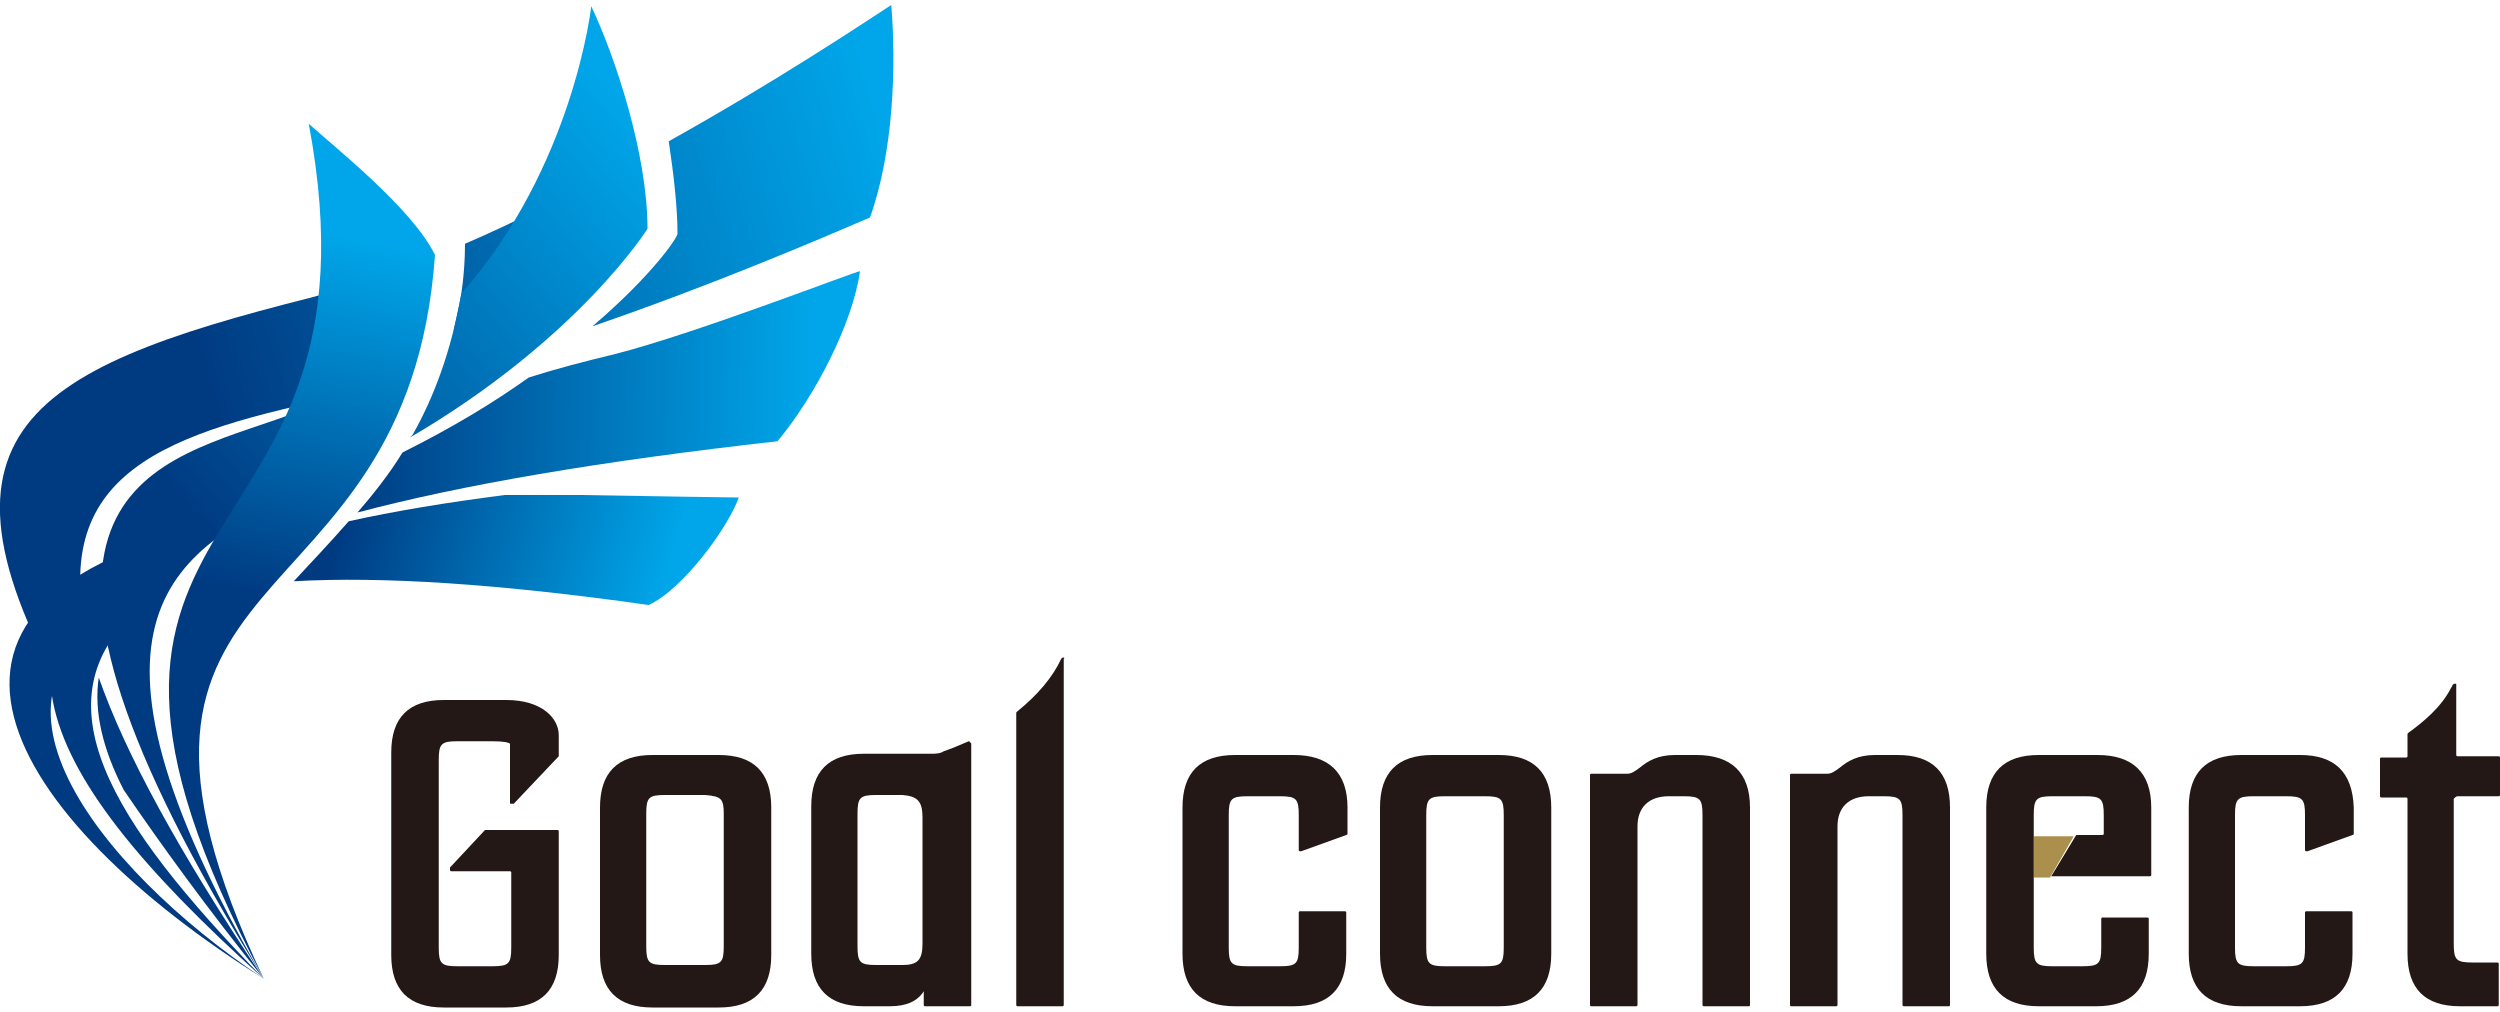
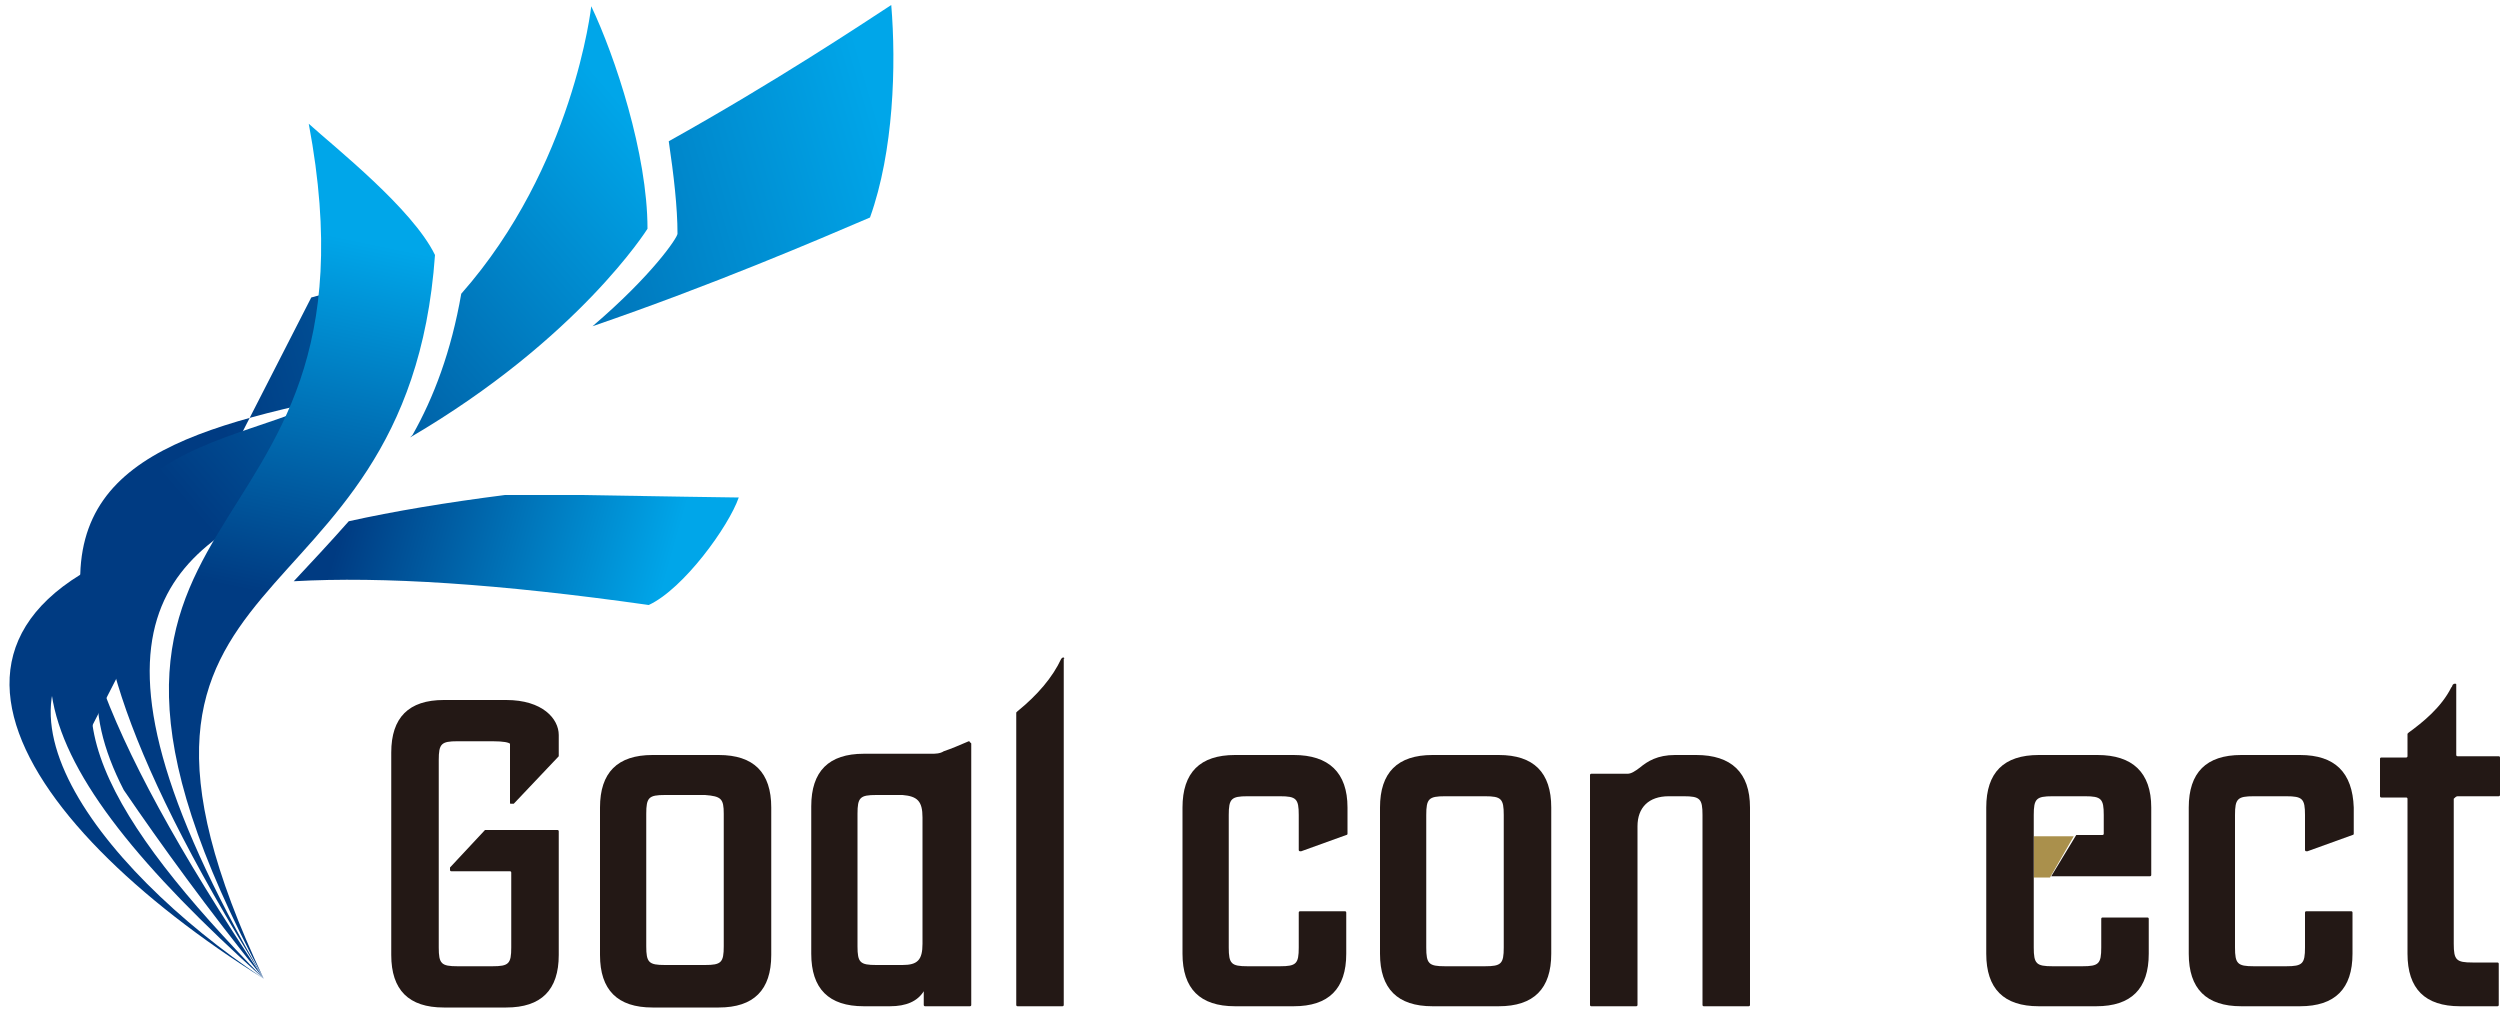
<svg xmlns="http://www.w3.org/2000/svg" version="1.1" id="レイヤー_1" x="0px" y="0px" viewBox="0 0 200 81" style="enable-background:new 0 0 200 81;" xml:space="preserve">
  <style type="text/css">
	.st0{fill:#AA904C;}
	.st1{fill:#231815;}
	.st2{fill:url(#SVGID_1_);}
	.st3{fill:url(#SVGID_2_);}
	.st4{fill:url(#SVGID_3_);}
	.st5{fill:url(#SVGID_4_);}
	.st6{fill:url(#SVGID_5_);}
	.st7{fill:url(#SVGID_6_);}
	.st8{fill:url(#SVGID_7_);}
	.st9{fill:url(#SVGID_8_);}
	.st10{fill:url(#SVGID_9_);}
	.st11{fill:url(#SVGID_10_);}
	.st12{fill:url(#SVGID_11_);}
</style>
  <g>
    <g>
      <polygon class="st0" points="162.7,66.9 162.7,70.2 164,70.2 165.9,66.9   " />
      <path class="st1" d="M184,60.4h-4.7c-2.8,0-4.2,1.4-4.2,4.2v11.7c0,2.8,1.4,4.2,4.2,4.2h4.7c2.8,0,4.2-1.4,4.2-4.2V73    c0-0.1-0.1-0.1-0.1-0.1h-3.6c-0.1,0-0.1,0.1-0.1,0.1v2.8c0,1.3-0.2,1.5-1.5,1.5h-2.6c-1.3,0-1.5-0.2-1.5-1.5V65.2    c0-1.3,0.2-1.5,1.5-1.5h2.6c1.3,0,1.5,0.2,1.5,1.5V68c0,0,0,0.1,0.1,0.1c0,0,0.1,0,0.1,0l3.6-1.3c0.1,0,0.1-0.1,0.1-0.1v-2.1    C188.2,61.8,186.8,60.4,184,60.4z" />
      <path class="st1" d="M57.5,60.4h-5.3c-2.8,0-4.2,1.4-4.2,4.2v11.8c0,2.8,1.4,4.2,4.2,4.2h5.3c2.8,0,4.2-1.4,4.2-4.2V64.6    C61.7,61.8,60.3,60.4,57.5,60.4z M57.9,65.1v10.6c0,1.3-0.2,1.5-1.5,1.5h-3.2c-1.3,0-1.5-0.2-1.5-1.5V65.1c0-1.3,0.2-1.5,1.5-1.5    h3.2C57.7,63.7,57.9,63.9,57.9,65.1z" />
      <path class="st1" d="M103.5,60.4h-4.7c-2.8,0-4.2,1.4-4.2,4.2v11.7c0,2.8,1.4,4.2,4.2,4.2h4.7c2.8,0,4.2-1.4,4.2-4.2V73    c0-0.1-0.1-0.1-0.1-0.1h-3.6c-0.1,0-0.1,0.1-0.1,0.1v2.8c0,1.3-0.2,1.5-1.5,1.5h-2.6c-1.3,0-1.5-0.2-1.5-1.5V65.2    c0-1.3,0.2-1.5,1.5-1.5h2.6c1.3,0,1.5,0.2,1.5,1.5V68c0,0,0,0.1,0.1,0.1c0,0,0.1,0,0.1,0l3.6-1.3c0.1,0,0.1-0.1,0.1-0.1v-2.1    C107.8,61.8,106.3,60.4,103.5,60.4z" />
      <path class="st1" d="M119.9,60.4h-5.3c-2.8,0-4.2,1.4-4.2,4.2v11.7c0,2.8,1.4,4.2,4.2,4.2h5.3c2.8,0,4.2-1.4,4.2-4.2V64.6    C124.1,61.8,122.7,60.4,119.9,60.4z M120.3,65.2v10.6c0,1.3-0.2,1.5-1.5,1.5h-3.2c-1.3,0-1.5-0.2-1.5-1.5V65.2    c0-1.3,0.2-1.5,1.5-1.5h3.2C120.1,63.7,120.3,63.9,120.3,65.2z" />
      <path class="st1" d="M135.7,60.4H134c-1.4,0-2.2,0.5-2.8,1c-0.4,0.3-0.7,0.5-1,0.5h-2.9c-0.1,0-0.1,0.1-0.1,0.1v18.4    c0,0.1,0.1,0.1,0.1,0.1h3.6c0.1,0,0.1-0.1,0.1-0.1V66.1c0-1.5,0.9-2.4,2.5-2.4h1.2c1.3,0,1.5,0.2,1.5,1.5v15.2    c0,0.1,0.1,0.1,0.1,0.1h3.6c0.1,0,0.1-0.1,0.1-0.1V64.6C140,61.8,138.5,60.4,135.7,60.4z" />
-       <path class="st1" d="M151.8,60.4H150c-1.4,0-2.2,0.5-2.8,1c-0.4,0.3-0.7,0.5-1,0.5h-2.9c-0.1,0-0.1,0.1-0.1,0.1v18.4    c0,0.1,0.1,0.1,0.1,0.1h3.6c0.1,0,0.1-0.1,0.1-0.1V66.1c0-1.5,0.9-2.4,2.5-2.4h1.2c1.3,0,1.5,0.2,1.5,1.5v15.2    c0,0.1,0.1,0.1,0.1,0.1h3.6c0.1,0,0.1-0.1,0.1-0.1V64.6C156,61.8,154.6,60.4,151.8,60.4z" />
      <path class="st1" d="M85.1,52.6c-0.1,0-0.1,0-0.2,0.1c-0.7,1.5-1.9,2.9-3.5,4.2c0,0-0.1,0.1-0.1,0.1v23.4c0,0.1,0.1,0.1,0.1,0.1    H85c0.1,0,0.1-0.1,0.1-0.1V52.7C85.2,52.7,85.1,52.6,85.1,52.6z" />
      <path class="st1" d="M77.5,59.3c-0.7,0.3-1.4,0.6-2,0.8c0,0,0,0,0,0c-0.3,0.2-0.7,0.2-1,0.2h-5.4c-2.8,0-4.2,1.4-4.2,4.2v11.8    c0,2.8,1.4,4.2,4.2,4.2h2.1c1.3,0,2.2-0.4,2.7-1.2v1.1c0,0.1,0.1,0.1,0.1,0.1h3.6c0.1,0,0.1-0.1,0.1-0.1V59.5c0,0,0-0.1-0.1-0.1    C77.6,59.3,77.5,59.3,77.5,59.3z M73.8,65.4v10.1c0,1.3-0.4,1.7-1.6,1.7h-2.1c-1.3,0-1.5-0.2-1.5-1.5V65.1c0-1.3,0.2-1.5,1.5-1.5    h2.1C73.4,63.7,73.8,64.1,73.8,65.4z" />
      <path class="st1" d="M40.9,64.3c0.1,0,0.1,0,0.2,0l3.6-3.8c0,0,0-0.1,0-0.1v-1.6c0-1.3-1.3-2.8-4.2-2.8h-5c-2.8,0-4.2,1.4-4.2,4.2    v16.2c0,2.8,1.4,4.2,4.2,4.2h5c2.8,0,4.2-1.4,4.2-4.2v-9.9c0-0.1-0.1-0.1-0.1-0.1h-5.7c0,0-0.1,0-0.1,0l-2.8,3c0,0,0,0.1,0,0.2    c0,0.1,0.1,0.1,0.1,0.1h4.7c0.1,0,0.1,0.1,0.1,0.1v6c0,1.3-0.2,1.5-1.5,1.5h-2.8c-1.3,0-1.5-0.2-1.5-1.5v-15    c0-1.3,0.2-1.5,1.5-1.5h2.8c0.9,0,1.3,0.1,1.4,0.2c0,0,0,0,0,0v4.7C40.8,64.3,40.8,64.3,40.9,64.3z" />
      <path class="st1" d="M167.8,60.4h-4.7c-2.8,0-4.2,1.4-4.2,4.2v11.7c0,2.8,1.4,4.2,4.2,4.2h4.6c2.8,0,4.2-1.4,4.2-4.2v-2.8    c0-0.1-0.1-0.1-0.1-0.1h-3.6c-0.1,0-0.1,0.1-0.1,0.1v2.3c0,1.3-0.2,1.5-1.5,1.5h-2.4c-1.3,0-1.5-0.2-1.5-1.5v-5.6v-3.3v-1.7    c0-1.3,0.2-1.5,1.5-1.5h2.6c1.3,0,1.5,0.2,1.5,1.5v1.5c0,0.1-0.1,0.1-0.1,0.1h-2.1l-2,3.3h7.9c0.1,0,0.1-0.1,0.1-0.1v-5.4    C172.1,61.8,170.6,60.4,167.8,60.4z" />
      <path class="st1" d="M196.6,63.7h3.3c0.1,0,0.1-0.1,0.1-0.1v-3c0-0.1-0.1-0.1-0.1-0.1h-3.3c-0.1,0-0.1-0.1-0.1-0.1v-5.6    c0-0.1,0-0.1-0.1-0.1c-0.1,0-0.1,0-0.2,0.1c0,0,0,0.1-0.1,0.2c-0.8,1.6-2.3,2.8-3.4,3.6c0,0-0.1,0.1-0.1,0.1v1.8    c0,0.1-0.1,0.1-0.1,0.1h-2c-0.1,0-0.1,0.1-0.1,0.1v3c0,0.1,0.1,0.1,0.1,0.1h2c0.1,0,0.1,0.1,0.1,0.1v12.4c0,2.8,1.4,4.2,4.2,4.2h3    c0.1,0,0.1-0.1,0.1-0.1v-3.3c0-0.1-0.1-0.1-0.1-0.1h-2c-1.3,0-1.5-0.2-1.5-1.5V63.9C196.4,63.8,196.5,63.7,196.6,63.7z" />
    </g>
    <g>
      <g>
        <linearGradient id="SVGID_1_" gradientUnits="userSpaceOnUse" x1="22.203" y1="60.422" x2="47.337" y2="67.49">
          <stop offset="0" style="stop-color:#003B82" />
          <stop offset="0.999" style="stop-color:#00A6E9" />
        </linearGradient>
        <path class="st2" d="M10.9,48.8l5-6l3.7-1.3C-11.6,47.3,1,65.7,21.1,78.3C7.6,69.3-3.7,54.5,10.9,48.8z" />
        <linearGradient id="SVGID_2_" gradientUnits="userSpaceOnUse" x1="28.102" y1="39.448" x2="53.235" y2="46.517">
          <stop offset="0" style="stop-color:#003B82" />
          <stop offset="0.999" style="stop-color:#00A6E9" />
        </linearGradient>
        <path class="st3" d="M46.4,39.6c-2.1,0-4.1,0-6,0l0,0c-4.7,0.6-8.9,1.3-12.5,2.1c-1.5,1.7-3,3.3-4.4,4.8     c7.1-0.4,16.4,0.2,28.4,1.9c2.8-1.3,6.4-6.3,7.2-8.6C59.1,39.8,51.9,39.7,46.4,39.6z" />
      </g>
      <g>
        <linearGradient id="SVGID_3_" gradientUnits="userSpaceOnUse" x1="26.115" y1="62.871" x2="81.269" y2="46.814">
          <stop offset="0" style="stop-color:#003B82" />
          <stop offset="0.999" style="stop-color:#00A6E9" />
        </linearGradient>
        <path class="st4" d="M7.9,54.2c-0.4,2.7,0.3,5.7,2,9c3,4.4,6.7,9.5,11.2,15.1C14.2,68,10,60.2,7.9,54.2L7.9,54.2z" />
        <linearGradient id="SVGID_4_" gradientUnits="userSpaceOnUse" x1="19.51" y1="40.186" x2="74.664" y2="24.128">
          <stop offset="0" style="stop-color:#003B82" />
          <stop offset="0.999" style="stop-color:#00A6E9" />
        </linearGradient>
-         <path class="st5" d="M7,58.8l-0.5-7h0.7c-3.7-14.1,6.1-17.2,20.6-20.2l2.9-9.6c-2,0.7-3.9,1.3-5.8,1.8C1.9,29.6-7.7,34.8,7,58.8z     " />
+         <path class="st5" d="M7,58.8l-0.5-7h0.7c-3.7-14.1,6.1-17.2,20.6-20.2l2.9-9.6c-2,0.7-3.9,1.3-5.8,1.8z     " />
        <linearGradient id="SVGID_5_" gradientUnits="userSpaceOnUse" x1="15.4" y1="26.07" x2="70.554" y2="10.013">
          <stop offset="0" style="stop-color:#003B82" />
          <stop offset="0.999" style="stop-color:#00A6E9" />
        </linearGradient>
        <path class="st6" d="M71.3,0.4C69,1.9,62.1,6.5,53.5,11.3c0.4,2.7,0.7,5.3,0.7,7.4c0,0.3-2,3.3-6.8,7.4l0,0     c9.6-3.3,18-6.9,22.2-8.7C71.5,12.1,71.7,5.2,71.3,0.4z" />
        <linearGradient id="SVGID_6_" gradientUnits="userSpaceOnUse" x1="16.076" y1="28.392" x2="71.23" y2="12.334">
          <stop offset="0" style="stop-color:#003B82" />
          <stop offset="0.999" style="stop-color:#00A6E9" />
        </linearGradient>
-         <path class="st7" d="M37.2,19.5c0,2.6-0.4,4.5-0.3,4.1c-0.2,1-0.4,1.9-0.6,2.8l7.9-8.5l-0.8-1.3C41.4,17.6,39.3,18.6,37.2,19.5z" />
      </g>
      <g>
        <linearGradient id="SVGID_7_" gradientUnits="userSpaceOnUse" x1="27.24" y1="59.318" x2="64.155" y2="60.103">
          <stop offset="0" style="stop-color:#003B82" />
          <stop offset="0.999" style="stop-color:#00A6E9" />
        </linearGradient>
        <path class="st8" d="M11.1,48.7l4.4-8.8c-17.9,9.7-14,20.8,5.6,38.4C8.7,65.6,2.9,56,11.1,48.7z" />
        <linearGradient id="SVGID_8_" gradientUnits="userSpaceOnUse" x1="27.846" y1="30.84" x2="64.76" y2="31.626">
          <stop offset="0" style="stop-color:#003B82" />
          <stop offset="0.999" style="stop-color:#00A6E9" />
        </linearGradient>
-         <path class="st9" d="M49.3,28.3c-2.5,0.6-4.8,1.2-7,1.9l0,0c-2.8,2-6.1,4-10.1,6c-1.1,1.8-2.4,3.4-3.6,4.8     c8.3-2.2,19.3-4.1,33.6-5.7c3-3.6,6-9.4,6.6-13.6C68.7,21.6,55.9,26.6,49.3,28.3z" />
      </g>
      <g>
        <g>
          <linearGradient id="SVGID_9_" gradientUnits="userSpaceOnUse" x1="24.482" y1="51.4" x2="60.349" y2="20.507">
            <stop offset="0" style="stop-color:#003B82" />
            <stop offset="0.999" style="stop-color:#00A6E9" />
          </linearGradient>
          <path class="st10" d="M22,33.6c-10.7,3.7-24.6,6.6-0.9,44.7c-16.9-29.1-7.2-34.5,4-39.4c1.3-0.6,2.6-1.2,3.9-1.8l-0.4-6.5      C26.6,31.7,24.4,32.8,22,33.6z" />
          <linearGradient id="SVGID_10_" gradientUnits="userSpaceOnUse" x1="14.86" y1="40.229" x2="50.727" y2="9.335">
            <stop offset="0" style="stop-color:#003B82" />
            <stop offset="0.999" style="stop-color:#00A6E9" />
          </linearGradient>
          <path class="st11" d="M47.3,0.5c0,0-1.4,12.8-10.4,23c-0.8,4.6-2.2,8.3-3.9,11.3L32.8,35c13.5-7.9,19-16.7,19-16.7      C51.8,12.3,49.2,4.5,47.3,0.5z" />
        </g>
      </g>
      <g>
        <g>
          <linearGradient id="SVGID_11_" gradientUnits="userSpaceOnUse" x1="22.085" y1="47.684" x2="28.02" y2="19.059">
            <stop offset="0" style="stop-color:#003B82" />
            <stop offset="0.999" style="stop-color:#00A6E9" />
          </linearGradient>
          <path class="st12" d="M21.1,78.3C-0.5,38,31.6,46.6,24.7,9.9c2.1,1.9,8.3,6.8,10.1,10.5C32.6,51.3,4.6,43.4,21.1,78.3" />
        </g>
      </g>
    </g>
  </g>
</svg>